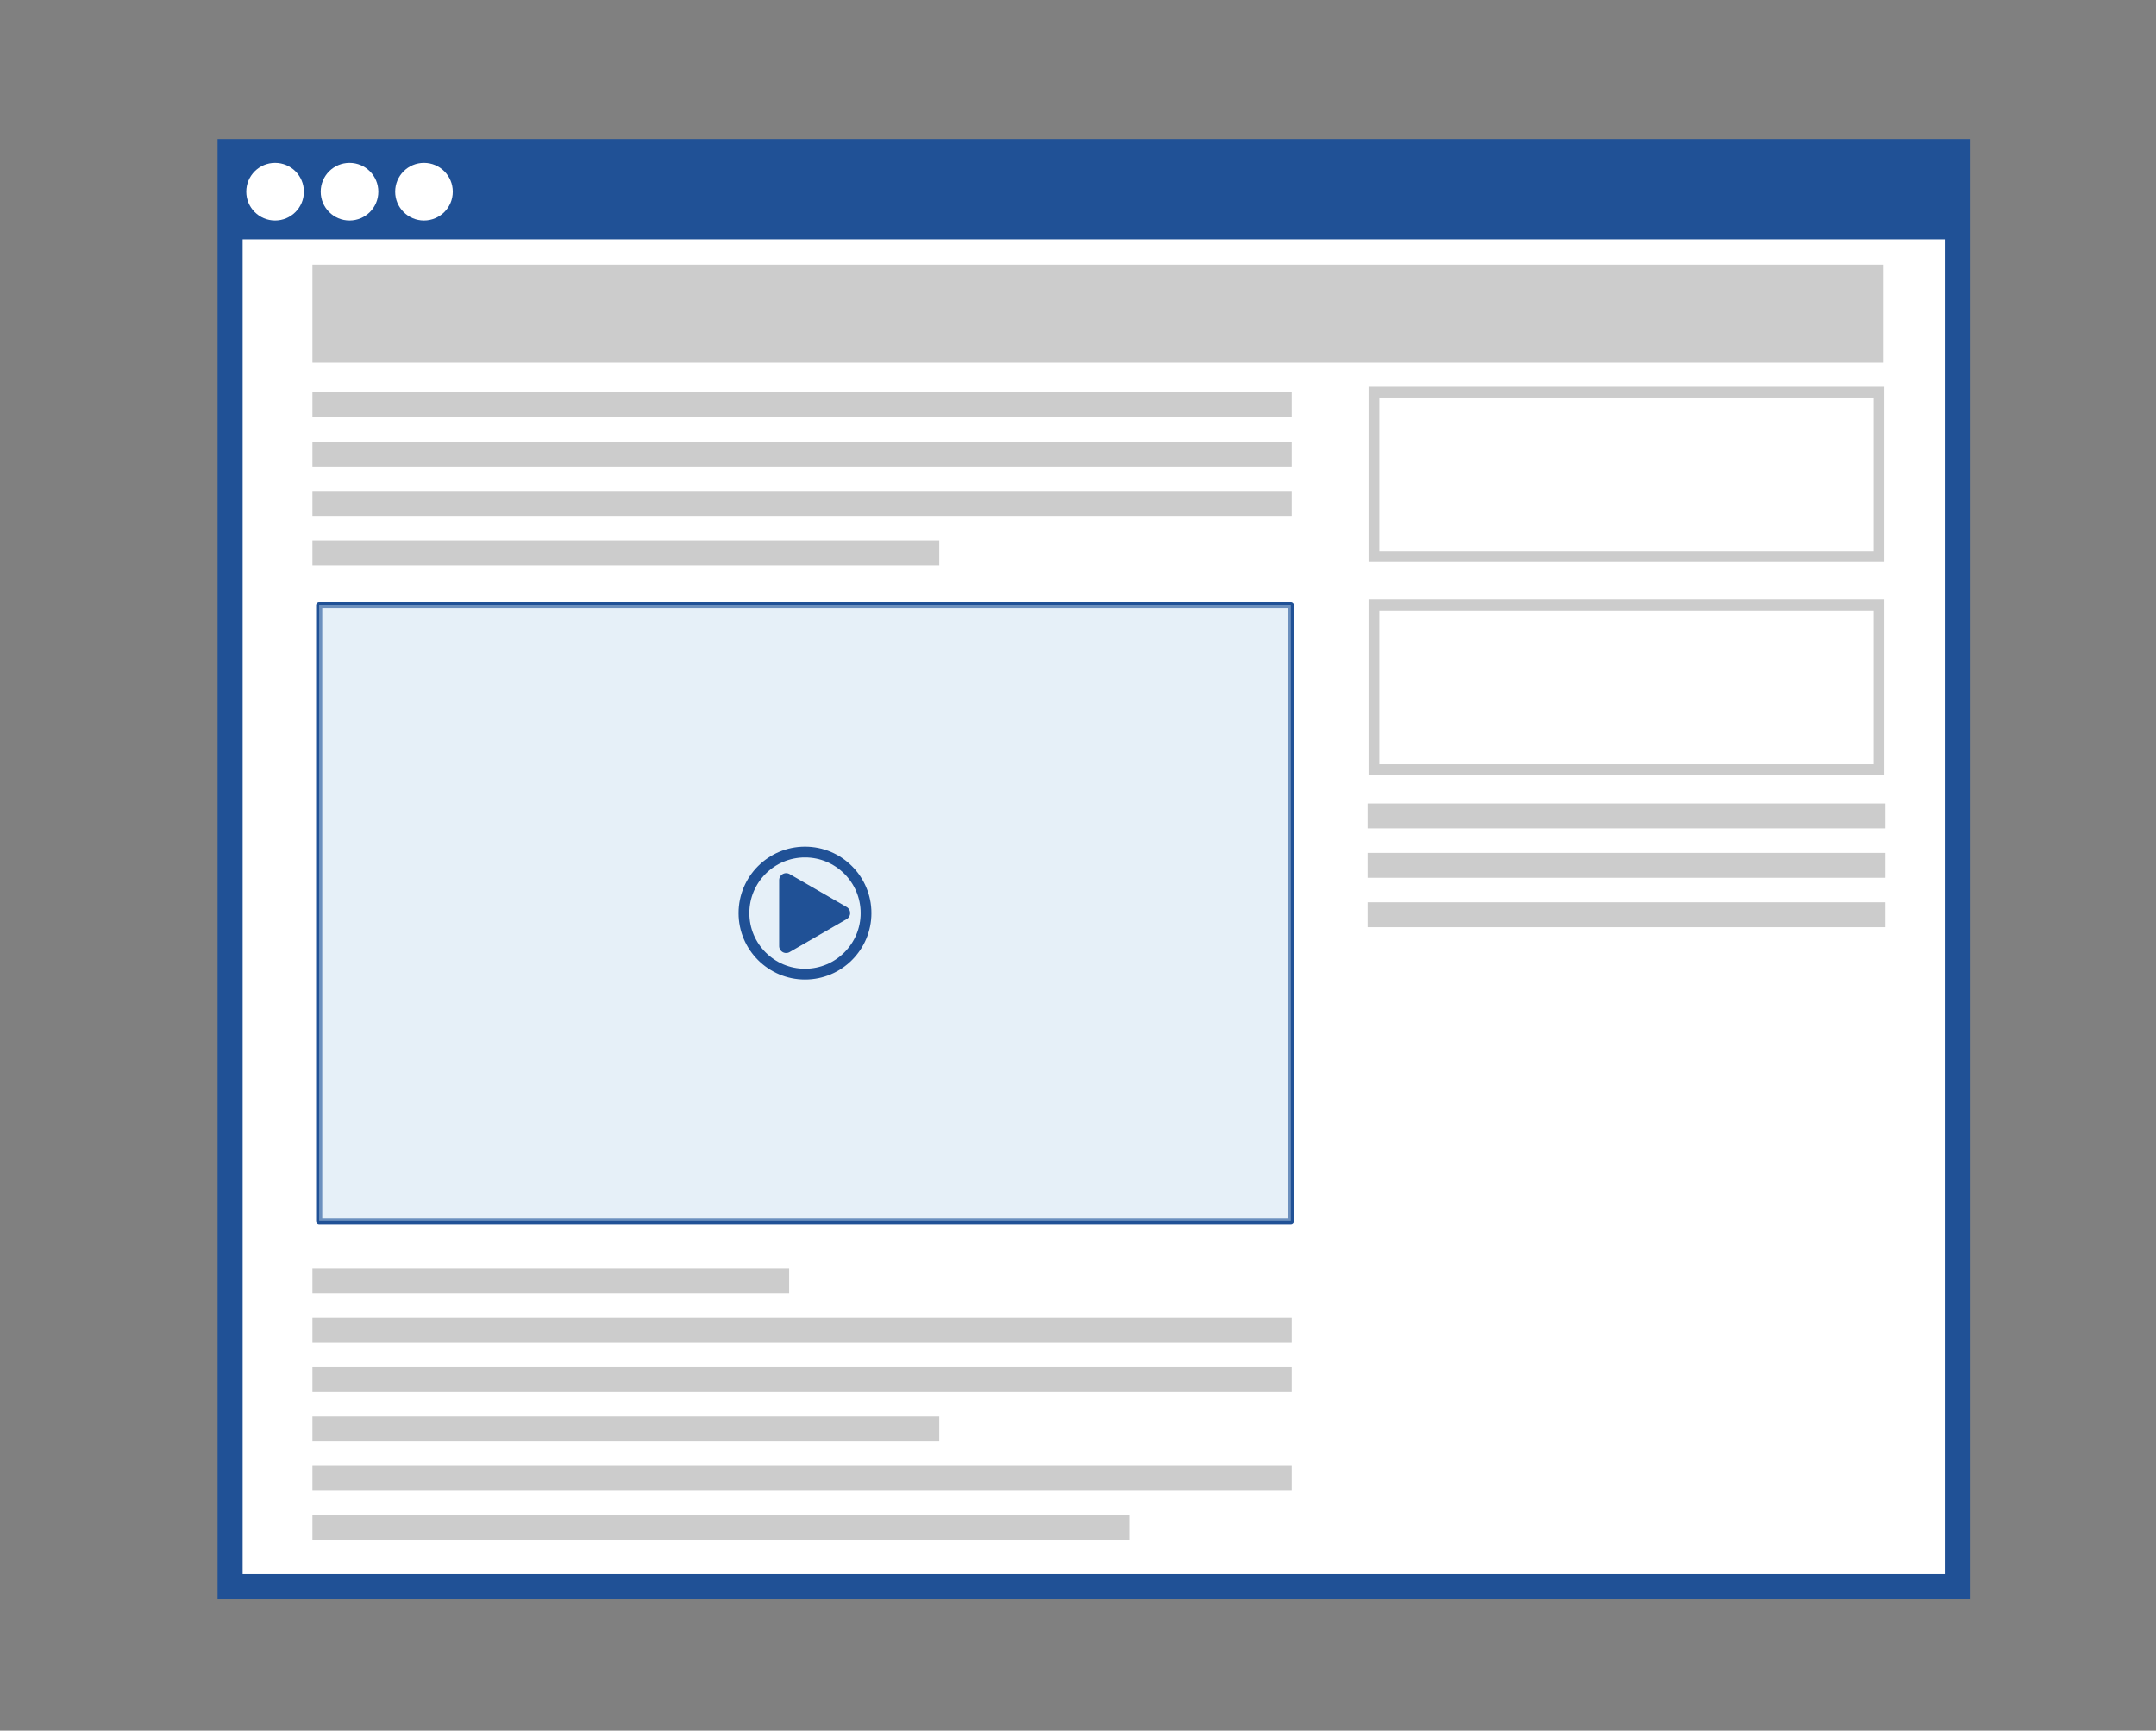
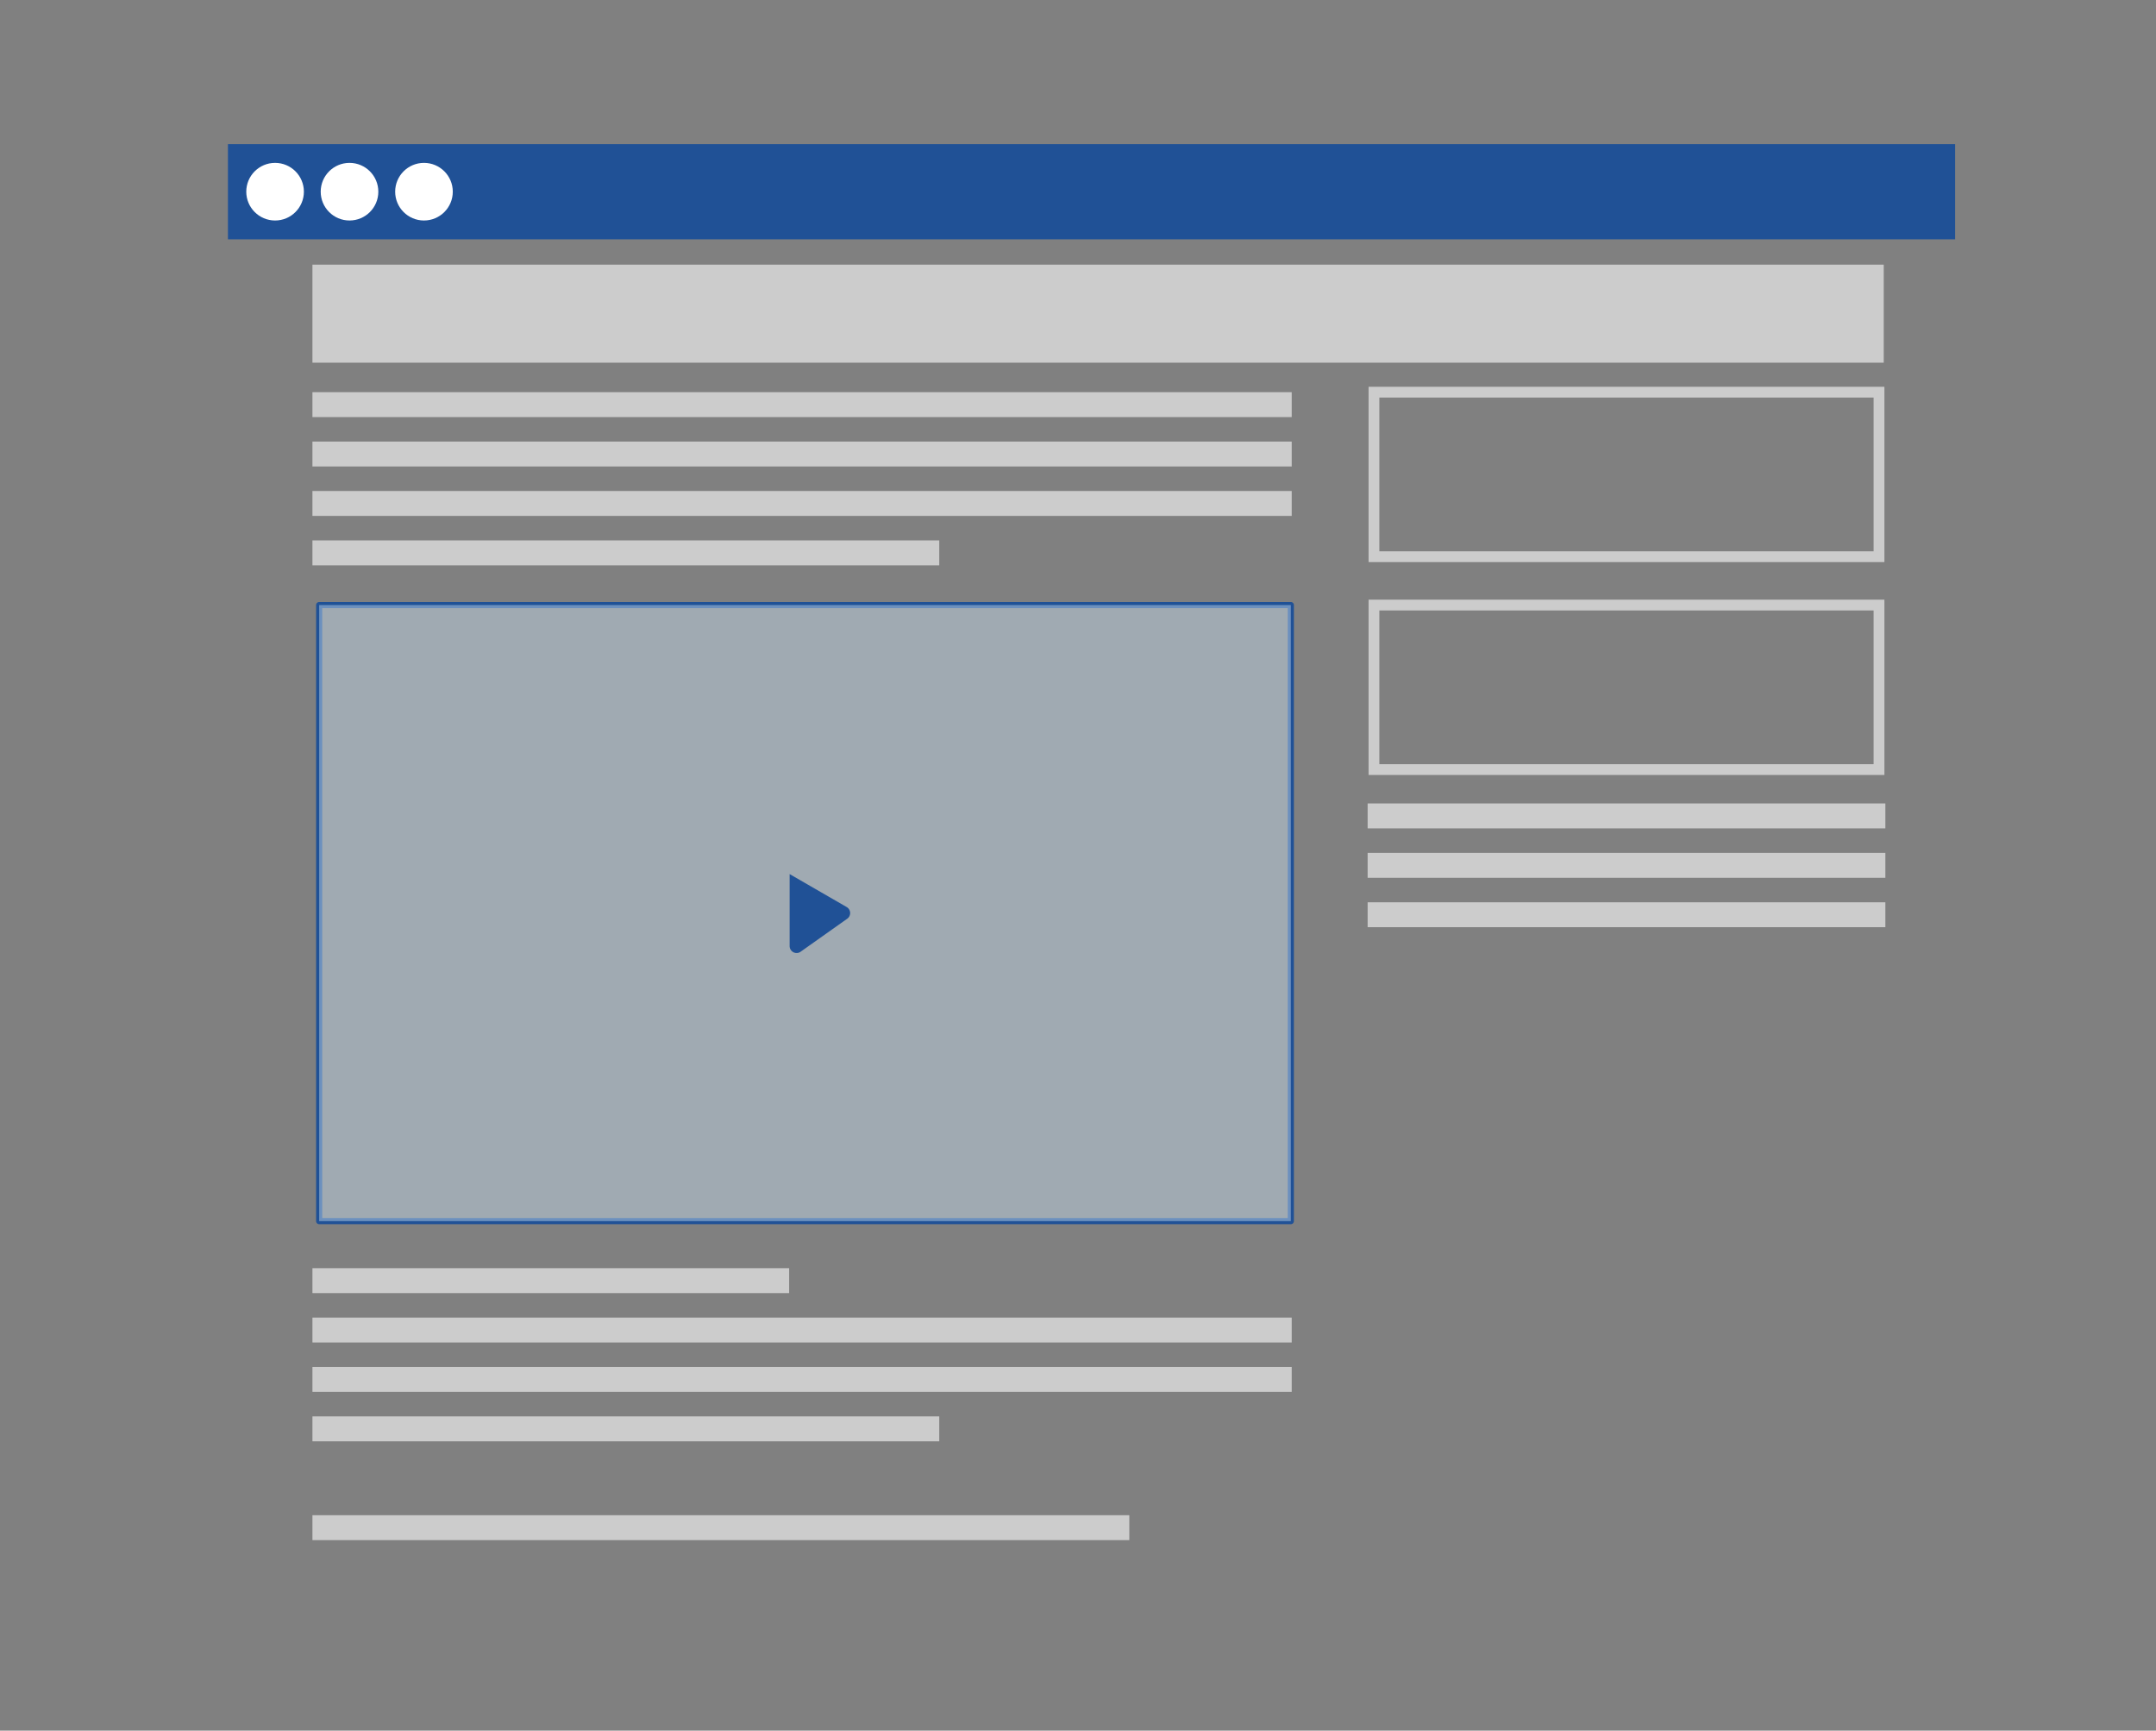
<svg xmlns="http://www.w3.org/2000/svg" viewBox="0 0 800 642.11">
  <rect x="0" y="0" width="800" height="642.11" fill="#808080" stroke="none" />
  <defs>
    <style>.cls-1{isolation:isolate;}.cls-2,.cls-4{fill:#fff;}.cls-2,.cls-5,.cls-7{stroke:#205196;}.cls-2,.cls-7,.cls-9{stroke-miterlimit:10;}.cls-2{stroke-width:9.3px;}.cls-3{fill:#205196;}.cls-5,.cls-7,.cls-9{fill:none;}.cls-5{stroke-linecap:round;stroke-linejoin:round;stroke-width:2.28px;}.cls-6{fill:#c9def0;opacity:0.45;mix-blend-mode:multiply;}.cls-7,.cls-9{stroke-width:4px;}.cls-8{fill:#ccc;}.cls-9{stroke:#ccc;}</style>
  </defs>
  <title>movie-contents03</title>
  <g class="cls-1">
    <g id="オブジェクト">
-       <rect class="cls-2" x="85.38" y="56.23" width="640.89" height="532.41" />
      <rect class="cls-3" x="84.58" y="53.47" width="640.89" height="35.32" />
      <circle class="cls-4" cx="102.07" cy="71.12" r="10.69" />
      <circle class="cls-4" cx="129.69" cy="71.12" r="10.69" />
      <circle class="cls-4" cx="157.32" cy="71.12" r="10.69" />
      <rect class="cls-5" x="118.43" y="224.49" width="360.54" height="228.58" />
      <rect class="cls-6" x="118.43" y="224.49" width="360.54" height="228.58" />
-       <path class="cls-3" d="M314.18,336.54,293,324.31a2.6,2.6,0,0,0-3.89,2.25V351a2.59,2.59,0,0,0,3.89,2.24L314.18,341A2.59,2.59,0,0,0,314.18,336.54Z" />
-       <circle class="cls-7" cx="298.7" cy="338.78" r="22.65" />
+       <path class="cls-3" d="M314.18,336.54,293,324.31V351a2.59,2.59,0,0,0,3.89,2.24L314.18,341A2.59,2.59,0,0,0,314.18,336.54Z" />
      <rect class="cls-8" x="115.93" y="98.19" width="583.04" height="36.37" />
      <rect class="cls-9" x="509.82" y="145.51" width="187.4" height="61.04" />
      <rect class="cls-9" x="509.82" y="224.49" width="187.4" height="61.04" />
      <rect class="cls-8" x="115.93" y="182.17" width="363.37" height="9.24" />
      <rect class="cls-8" x="115.93" y="200.5" width="232.59" height="9.24" />
      <rect class="cls-8" x="115.93" y="163.84" width="363.37" height="9.24" />
      <rect class="cls-8" x="115.93" y="145.51" width="363.37" height="9.24" />
      <rect class="cls-8" x="115.93" y="507.19" width="363.37" height="9.24" />
      <rect class="cls-8" x="115.93" y="525.52" width="232.59" height="9.24" />
-       <rect class="cls-8" x="115.93" y="543.85" width="363.37" height="9.24" />
      <rect class="cls-8" x="115.93" y="562.18" width="303.11" height="9.24" />
      <rect class="cls-8" x="115.93" y="488.86" width="363.37" height="9.24" />
      <rect class="cls-8" x="115.93" y="470.53" width="176.89" height="9.24" />
      <rect class="cls-8" x="507.47" y="334.77" width="192.11" height="9.24" />
      <rect class="cls-8" x="507.47" y="316.44" width="192.11" height="9.24" />
      <rect class="cls-8" x="507.47" y="298.1" width="192.11" height="9.24" />
    </g>
  </g>
</svg>